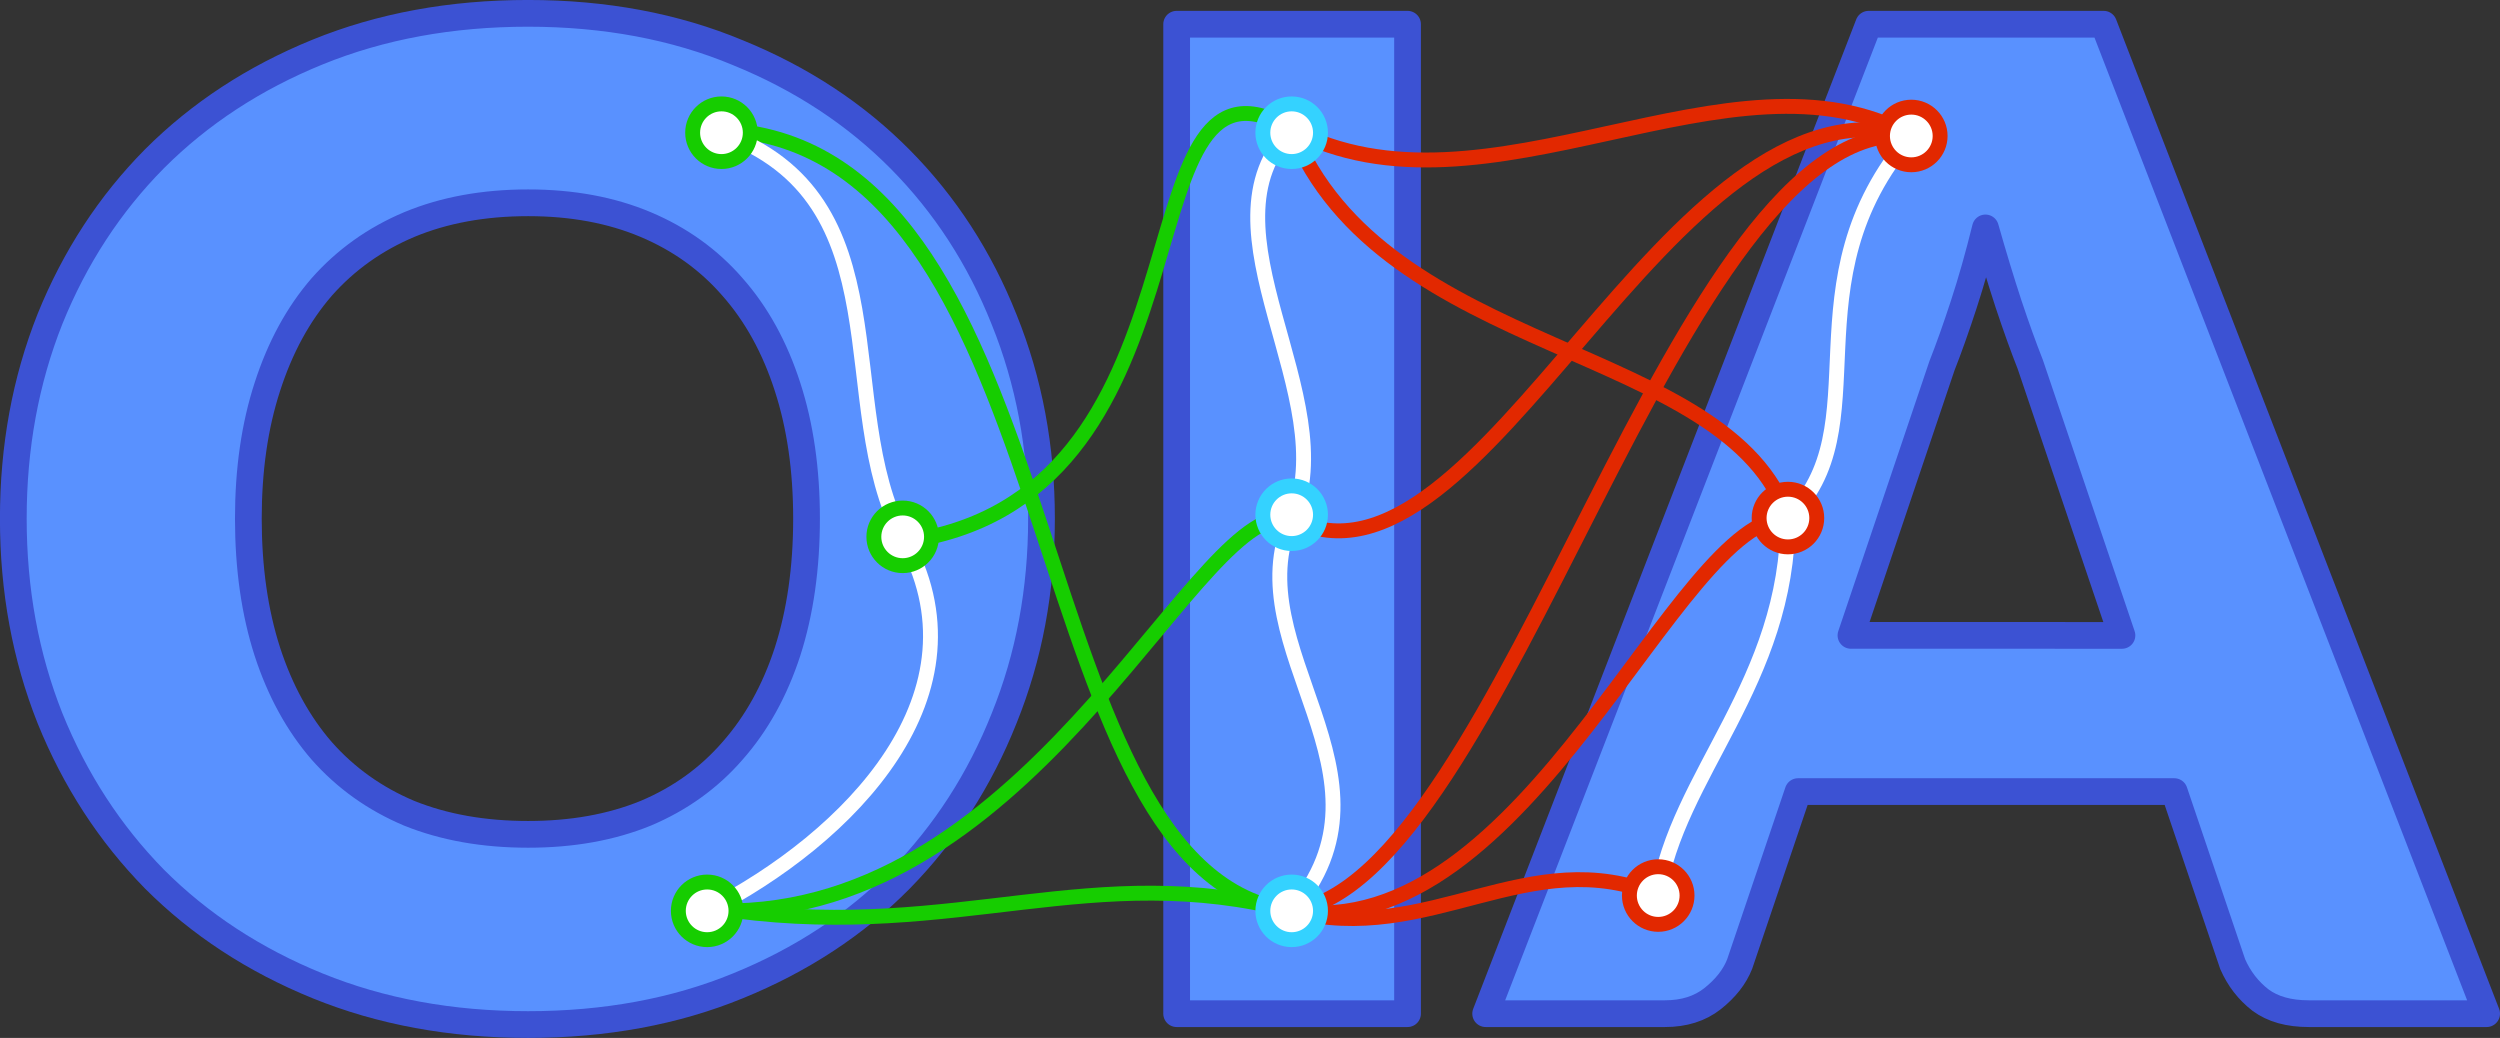
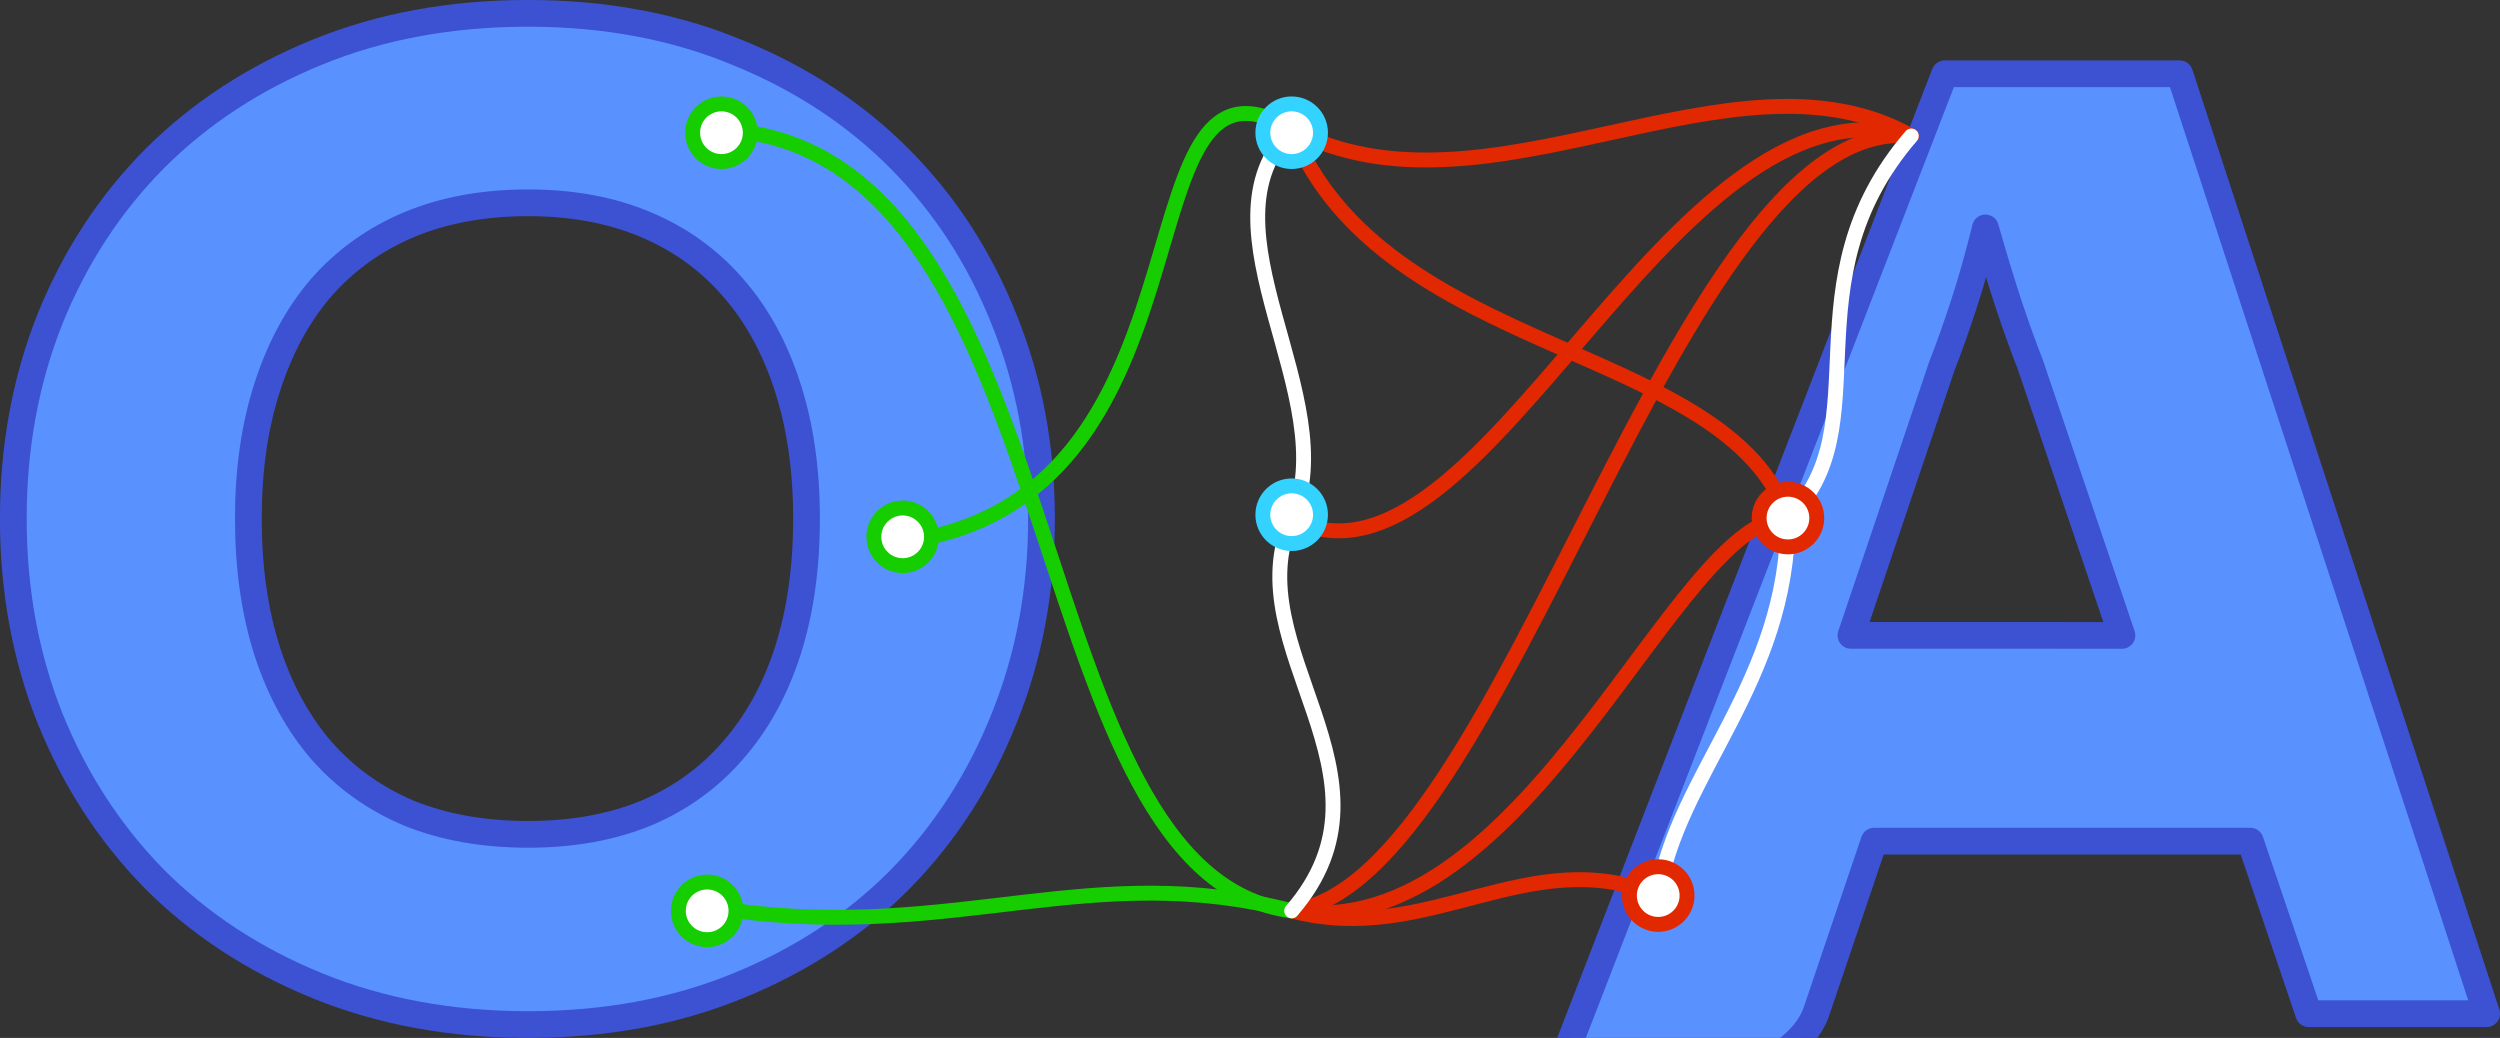
<svg xmlns="http://www.w3.org/2000/svg" xmlns:ns1="http://www.inkscape.org/namespaces/inkscape" xmlns:ns2="http://sodipodi.sourceforge.net/DTD/sodipodi-0.dtd" width="93.507mm" height="38.821mm" viewBox="0 0 93.507 38.821" version="1.1" id="svg21" ns1:version="1.2.2 (b0a8486541, 2022-12-01)" ns2:docname="logo.svg" ns1:export-filename="OIA_logo.svg" ns1:export-xdpi="96" ns1:export-ydpi="96">
  <rect x="0" y="0" width="93.507" height="38.821" fill="#333333" stroke="none" />
  <ns2:namedview id="namedview23" pagecolor="#505050" bordercolor="#eeeeee" borderopacity="1" ns1:showpageshadow="0" ns1:pageopacity="0" ns1:pagecheckerboard="0" ns1:deskcolor="#505050" ns1:document-units="mm" showgrid="false" ns1:zoom="1.5055415" ns1:cx="297.56735" ns1:cy="345.39068" ns1:window-width="1920" ns1:window-height="1043" ns1:window-x="1920" ns1:window-y="0" ns1:window-maximized="1" ns1:current-layer="layer1" />
  <defs id="defs18" />
  <g id="g4553" transform="translate(-59.382,-75.768)">
    <g ns1:label="Layer 1" ns1:groupmode="layer" id="layer1">
      <g aria-label="OIA" id="text776" style="font-size:50.8px;display:inline;fill:#206bff">
        <path d="m 98.337,95.165 q 0,4.013 -1.397,7.468 -1.372,3.454 -3.886,6.02 -2.515,2.54 -6.071,3.988 -3.531,1.448 -7.849,1.448 -4.318,0 -7.874,-1.448 -3.556,-1.448 -6.096,-3.988 -2.515,-2.565 -3.912,-6.02 -1.372,-3.454 -1.372,-7.468 0,-4.013 1.372,-7.468 1.397,-3.454 3.912,-5.994 2.54,-2.54 6.096,-3.988 3.556,-1.448 7.874,-1.448 4.318,0 7.849,1.473 3.556,1.448 6.071,3.988 2.515,2.54 3.886,5.994 1.397,3.454 1.397,7.442 z m -8.788,0 q 0,-2.743 -0.711,-4.928 -0.711,-2.21 -2.057,-3.734 -1.321,-1.524 -3.251,-2.337 -1.93,-0.813 -4.394,-0.813 -2.489,0 -4.445,0.813 -1.93,0.813 -3.277,2.337 -1.321,1.524 -2.032,3.734 -0.711,2.184 -0.711,4.928 0,2.769 0.711,4.978 0.711,2.184 2.032,3.708 1.346,1.524 3.277,2.337 1.956,0.787 4.445,0.787 2.464,0 4.394,-0.787 1.93,-0.813 3.251,-2.337 1.346,-1.524 2.057,-3.708 0.711,-2.21 0.711,-4.978 z" style="font-weight:900;font-family:Lato;-inkscape-font-specification:'Lato Heavy';fill:#5991ff;stroke:#3c52d3;stroke-linecap:round;stroke-linejoin:round" id="path4870" />
-         <path d="m 112.028,113.682 h -8.636 V 76.674 h 8.636 z" style="font-weight:900;font-family:Lato;-inkscape-font-specification:'Lato Heavy';fill:#5991ff;stroke:#3c52d3;stroke-linecap:round;stroke-linejoin:round" id="path4872" />
-         <path d="m 138.749,99.534 -3.429,-10.135 q -0.381,-0.965 -0.813,-2.261 -0.432,-1.321 -0.864,-2.845 -0.381,1.549 -0.813,2.87 -0.432,1.321 -0.813,2.286 l -3.404,10.084 z m 13.64,14.148 h -6.655 q -1.118,0 -1.803,-0.508 -0.686,-0.533 -1.041,-1.346 l -2.184,-6.452 h -14.072 l -2.184,6.452 q -0.279,0.711 -1.016,1.295 -0.711,0.559 -1.778,0.559 h -6.706 l 14.326,-37.008 h 8.788 z" style="font-weight:900;font-family:Lato;-inkscape-font-specification:'Lato Heavy';fill:#5991ff;stroke:#3c52d3;stroke-linecap:round;stroke-linejoin:round" id="path4874" />
+         <path d="m 138.749,99.534 -3.429,-10.135 q -0.381,-0.965 -0.813,-2.261 -0.432,-1.321 -0.864,-2.845 -0.381,1.549 -0.813,2.87 -0.432,1.321 -0.813,2.286 l -3.404,10.084 z m 13.64,14.148 h -6.655 l -2.184,-6.452 h -14.072 l -2.184,6.452 q -0.279,0.711 -1.016,1.295 -0.711,0.559 -1.778,0.559 h -6.706 l 14.326,-37.008 h 8.788 z" style="font-weight:900;font-family:Lato;-inkscape-font-specification:'Lato Heavy';fill:#5991ff;stroke:#3c52d3;stroke-linecap:round;stroke-linejoin:round" id="path4874" />
      </g>
    </g>
    <g ns1:groupmode="layer" id="layer2" ns1:label="net">
      <path style="fill:none;fill-opacity:1;stroke:#e22800;stroke-width:0.557;stroke-linecap:round;stroke-dasharray:none;stroke-opacity:1" d="m 121.404,109.264 c -4.835,-2.04 -8.565,1.928 -13.711,0.572 8.827,1.357 14.375,-14.777 18.562,-14.691" id="path16124" ns2:nodetypes="ccc" />
      <path style="display:inline;fill:none;fill-opacity:1;stroke:#e22800;stroke-width:0.557;stroke-linecap:round;stroke-dasharray:none;stroke-opacity:1" d="m 107.694,109.836 c 8.018,-1.036 14.357,-29.867 23.177,-28.982" id="path16128" ns2:nodetypes="cc" />
      <path style="display:inline;fill:none;fill-opacity:1;stroke:#e22800;stroke-width:0.557;stroke-linecap:round;stroke-dasharray:none;stroke-opacity:1" d="m 107.694,80.605 c 7.26,3.842 16.504,-3.514 23.177,0.249" id="path16131" ns2:nodetypes="cc" />
      <path style="display:inline;fill:none;fill-opacity:1;stroke:#e22800;stroke-width:0.557;stroke-linecap:round;stroke-dasharray:none;stroke-opacity:1" d="m 107.694,95.19 c 7.187,3.649 14.034,-16.992 23.177,-14.336" id="path16134" ns2:nodetypes="cc" />
      <path style="display:inline;fill:none;fill-opacity:1;stroke:#e22800;stroke-width:0.557;stroke-linecap:round;stroke-dasharray:none;stroke-opacity:1" d="m 107.694,80.605 c 3.417,8.58 16.349,7.975 18.562,14.54" id="path16136" ns2:nodetypes="cc" />
      <path style="fill:none;fill-opacity:1;stroke:#16cd00;stroke-width:0.557;stroke-linecap:round;stroke-dasharray:none;stroke-opacity:1" d="m 87.425,80.732 c 12.217,1.971 10.132,27.817 20.268,29.104" id="path16409" ns2:nodetypes="cc" />
      <path style="fill:none;fill-opacity:1;stroke:#16cd00;stroke-width:0.557;stroke-linecap:round;stroke-dasharray:none;stroke-opacity:1" d="M 94.204,95.847 C 105.104,93.401 101.219,76.687 107.694,80.605" id="path16411" ns2:nodetypes="cc" />
-       <path style="fill:none;fill-opacity:1;stroke:#16cd00;stroke-width:0.557;stroke-linecap:round;stroke-dasharray:none;stroke-opacity:1" d="M 86.89,109.836 C 98.427,109.543 104.264,94.292 107.694,95.19" id="path16413" ns2:nodetypes="cc" />
      <path style="fill:none;fill-opacity:1;stroke:#16cd00;stroke-width:0.557;stroke-linecap:round;stroke-dasharray:none;stroke-opacity:1" d="m 86.89,109.836 c 8.305,1.08 13.381,-1.928 20.804,0" id="path18172" ns2:nodetypes="cc" />
      <path style="fill:none;fill-opacity:1;stroke:#ffffff;stroke-width:0.557;stroke-linecap:round;stroke-dasharray:none;stroke-opacity:1" d="m 107.694,109.836 c 4.375,-5.057 -2.139,-9.823 0,-14.646 2.019,-4.553 -3.682,-10.869 0,-14.585" id="path18237" ns2:nodetypes="csc" />
-       <path style="display:inline;fill:none;fill-opacity:1;stroke:#ffffff;stroke-width:0.557;stroke-linecap:round;stroke-dasharray:none;stroke-opacity:1" d="m 86.367,80.732 c 6.921,2.478 4.13,10.141 6.778,15.115 3.349,5.847 -2.003,11.279 -7.314,13.989" id="path18239" ns2:nodetypes="ccc" />
      <path style="display:inline;fill:none;fill-opacity:1;stroke:#ffffff;stroke-width:0.557;stroke-linecap:round;stroke-dasharray:none;stroke-opacity:1" d="m 121.404,109.264 c 0.679,-4.518 4.852,-7.968 4.852,-14.119 3.555,-3.382 -0.121,-8.803 4.614,-14.291" id="path18241" ns2:nodetypes="ccc" />
    </g>
    <g ns1:groupmode="layer" id="layer3" ns1:label="circles">
      <circle style="fill:#ffffff;fill-opacity:1;stroke:#34d2ff;stroke-width:0.557;stroke-linecap:round;stroke-dasharray:none;stroke-opacity:1" id="path16243" cx="107.694" cy="80.732" r="1.078" />
      <circle style="fill:#ffffff;fill-opacity:1;stroke:#34d2ff;stroke-width:0.557;stroke-linecap:round;stroke-dasharray:none;stroke-opacity:1" id="path16243-0" cx="107.694" cy="95.02" r="1.078" />
      <circle style="fill:#ffffff;fill-opacity:1;stroke:#16cd00;stroke-width:0.557;stroke-linecap:round;stroke-dasharray:none;stroke-opacity:1" id="path16243-0-2" cx="85.832" cy="109.836" r="1.078" />
      <circle style="fill:#ffffff;fill-opacity:1;stroke:#16cd00;stroke-width:0.557;stroke-linecap:round;stroke-dasharray:none;stroke-opacity:1" id="path16243-0-0" cx="93.145" cy="95.847" r="1.078" />
      <circle style="fill:#ffffff;fill-opacity:1;stroke:#16cd00;stroke-width:0.557;stroke-linecap:round;stroke-dasharray:none;stroke-opacity:1" id="path16243-0-6" cx="86.367" cy="80.732" r="1.078" />
-       <circle style="fill:#ffffff;fill-opacity:1;stroke:#34d2ff;stroke-width:0.557;stroke-linecap:round;stroke-dasharray:none;stroke-opacity:1" id="path16243-6" cx="107.694" cy="109.836" r="1.078" />
-       <circle style="fill:#ffffff;fill-opacity:1;stroke:#e22800;stroke-width:0.557;stroke-linecap:round;stroke-dasharray:none;stroke-opacity:1" id="path16243-1" cx="130.87" cy="80.854" r="1.078" />
      <circle style="fill:#ffffff;fill-opacity:1;stroke:#e22800;stroke-width:0.557;stroke-linecap:round;stroke-dasharray:none;stroke-opacity:1" id="path16243-06" cx="126.256" cy="95.145" r="1.078" />
      <circle style="fill:#ffffff;fill-opacity:1;stroke:#e22800;stroke-width:0.557;stroke-linecap:round;stroke-dasharray:none;stroke-opacity:1" id="path16243-3" cx="121.404" cy="109.264" r="1.078" />
    </g>
  </g>
</svg>